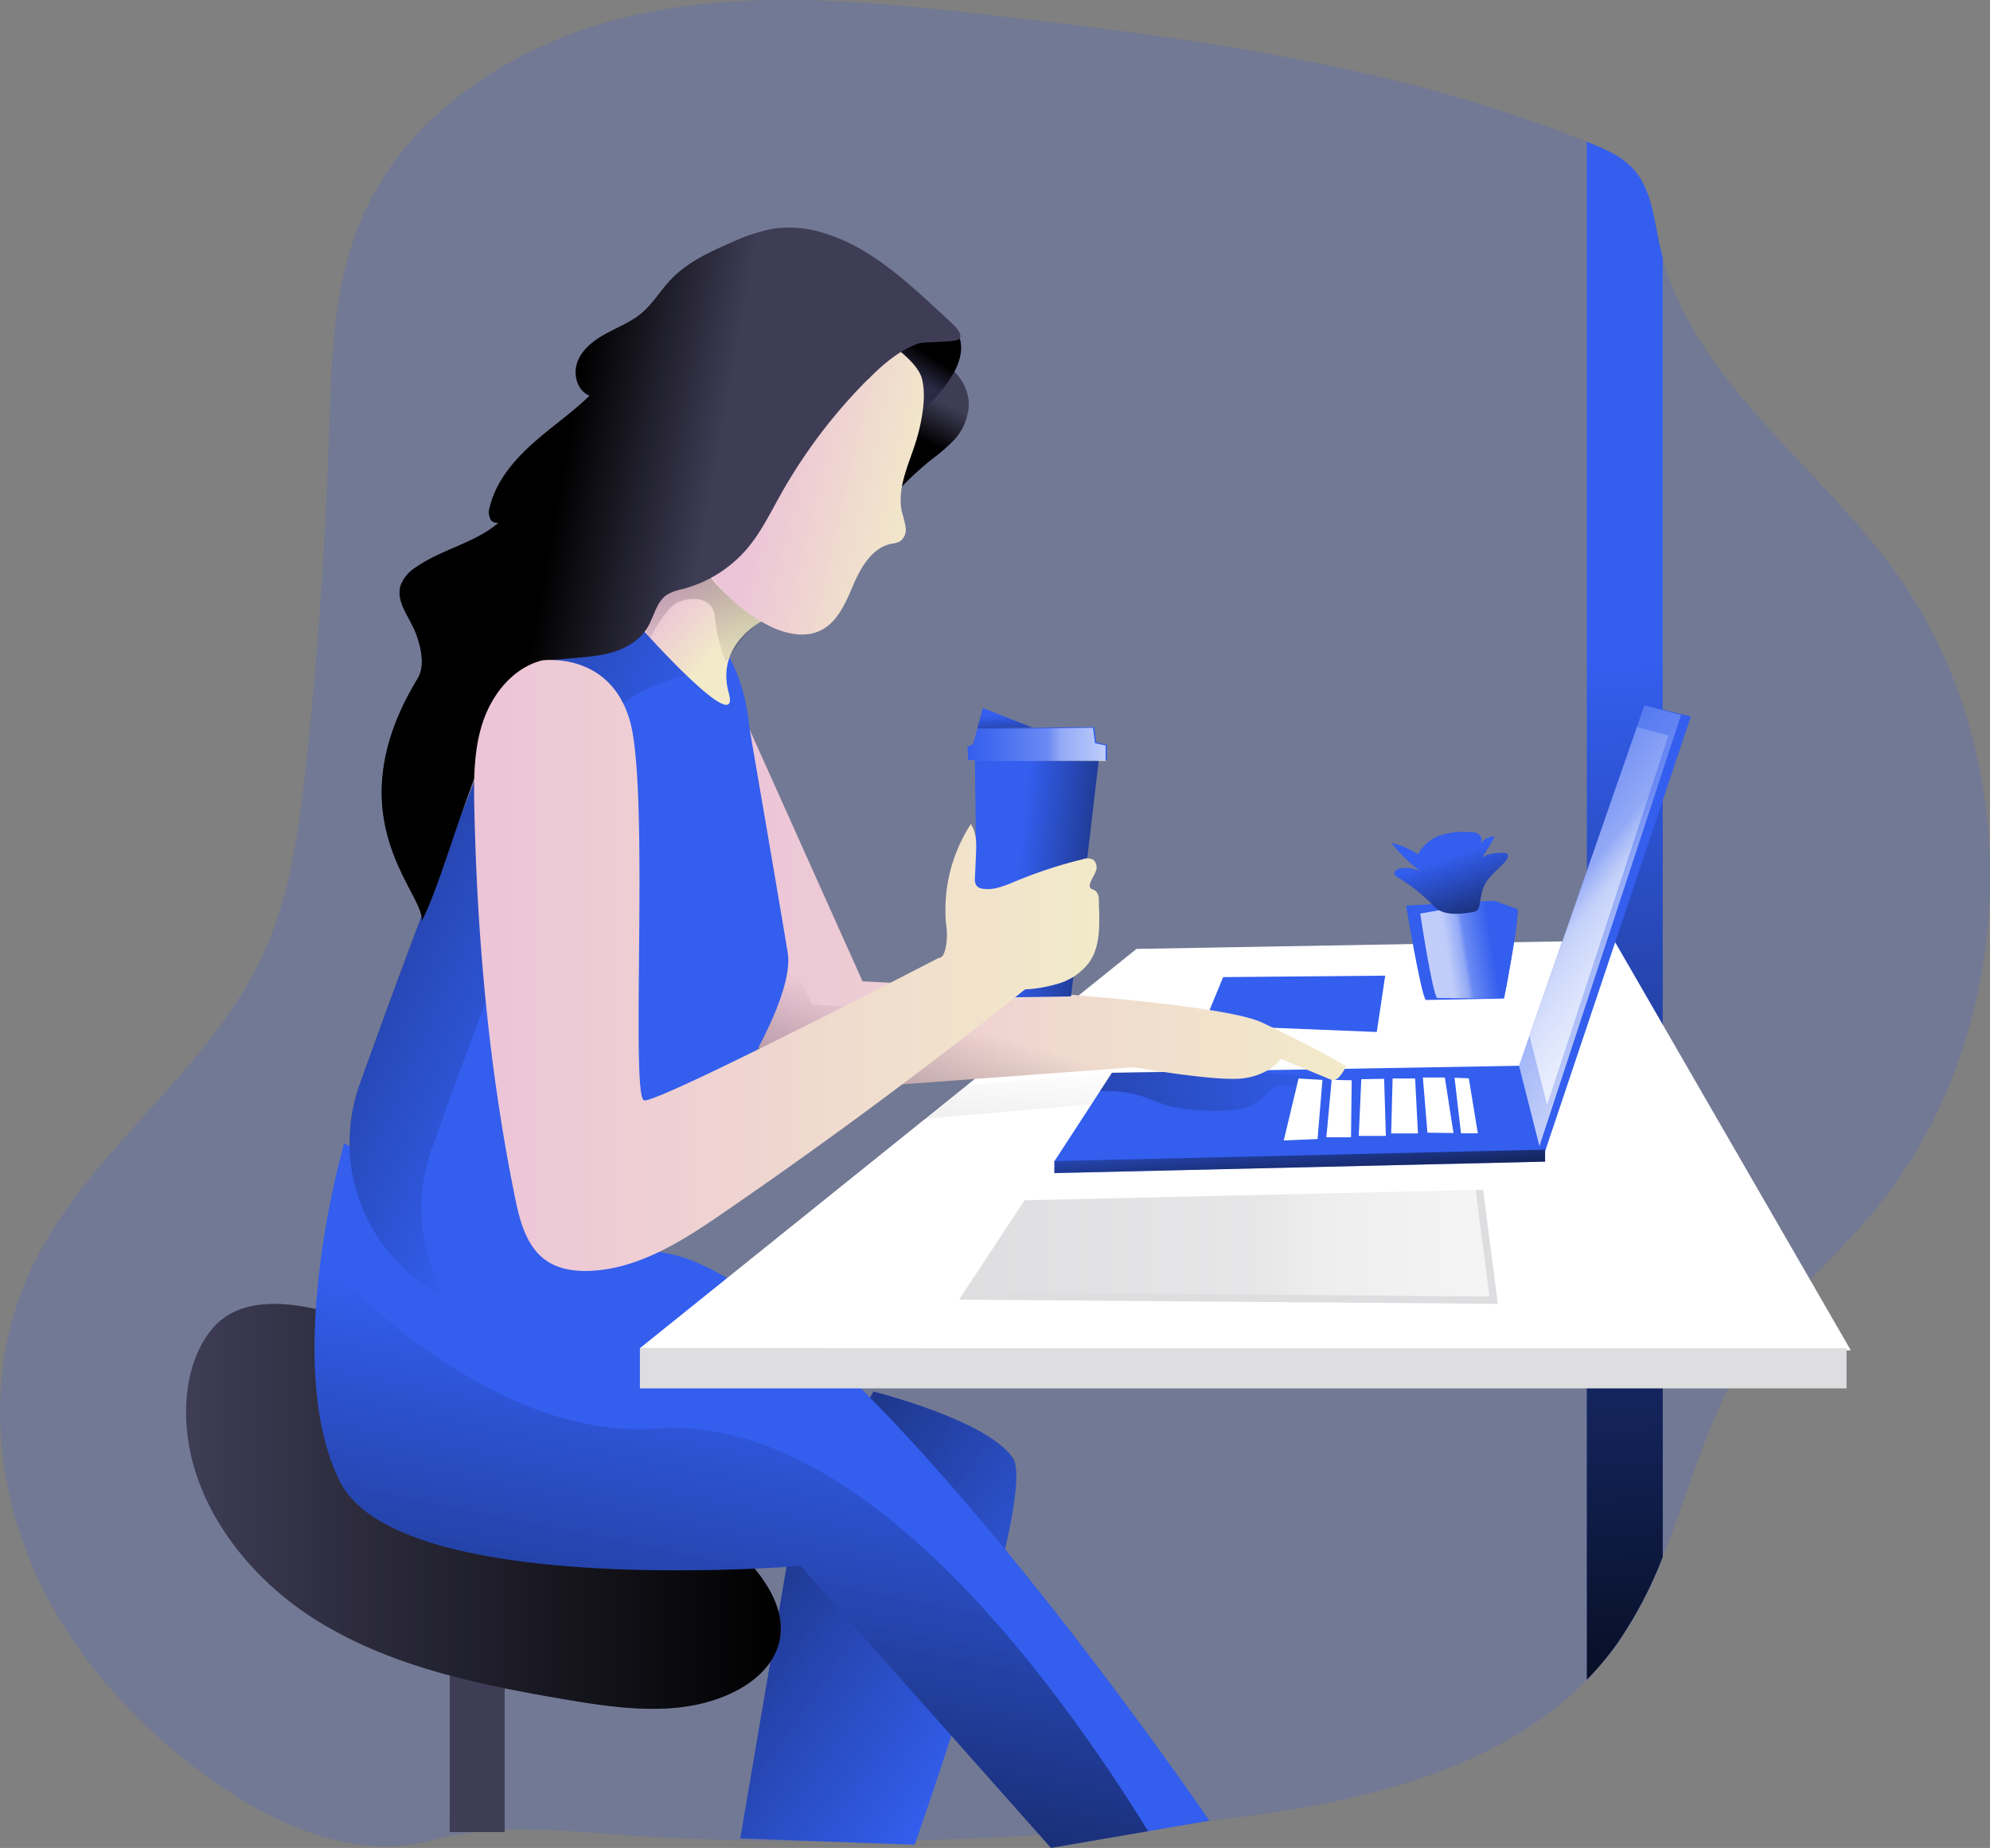
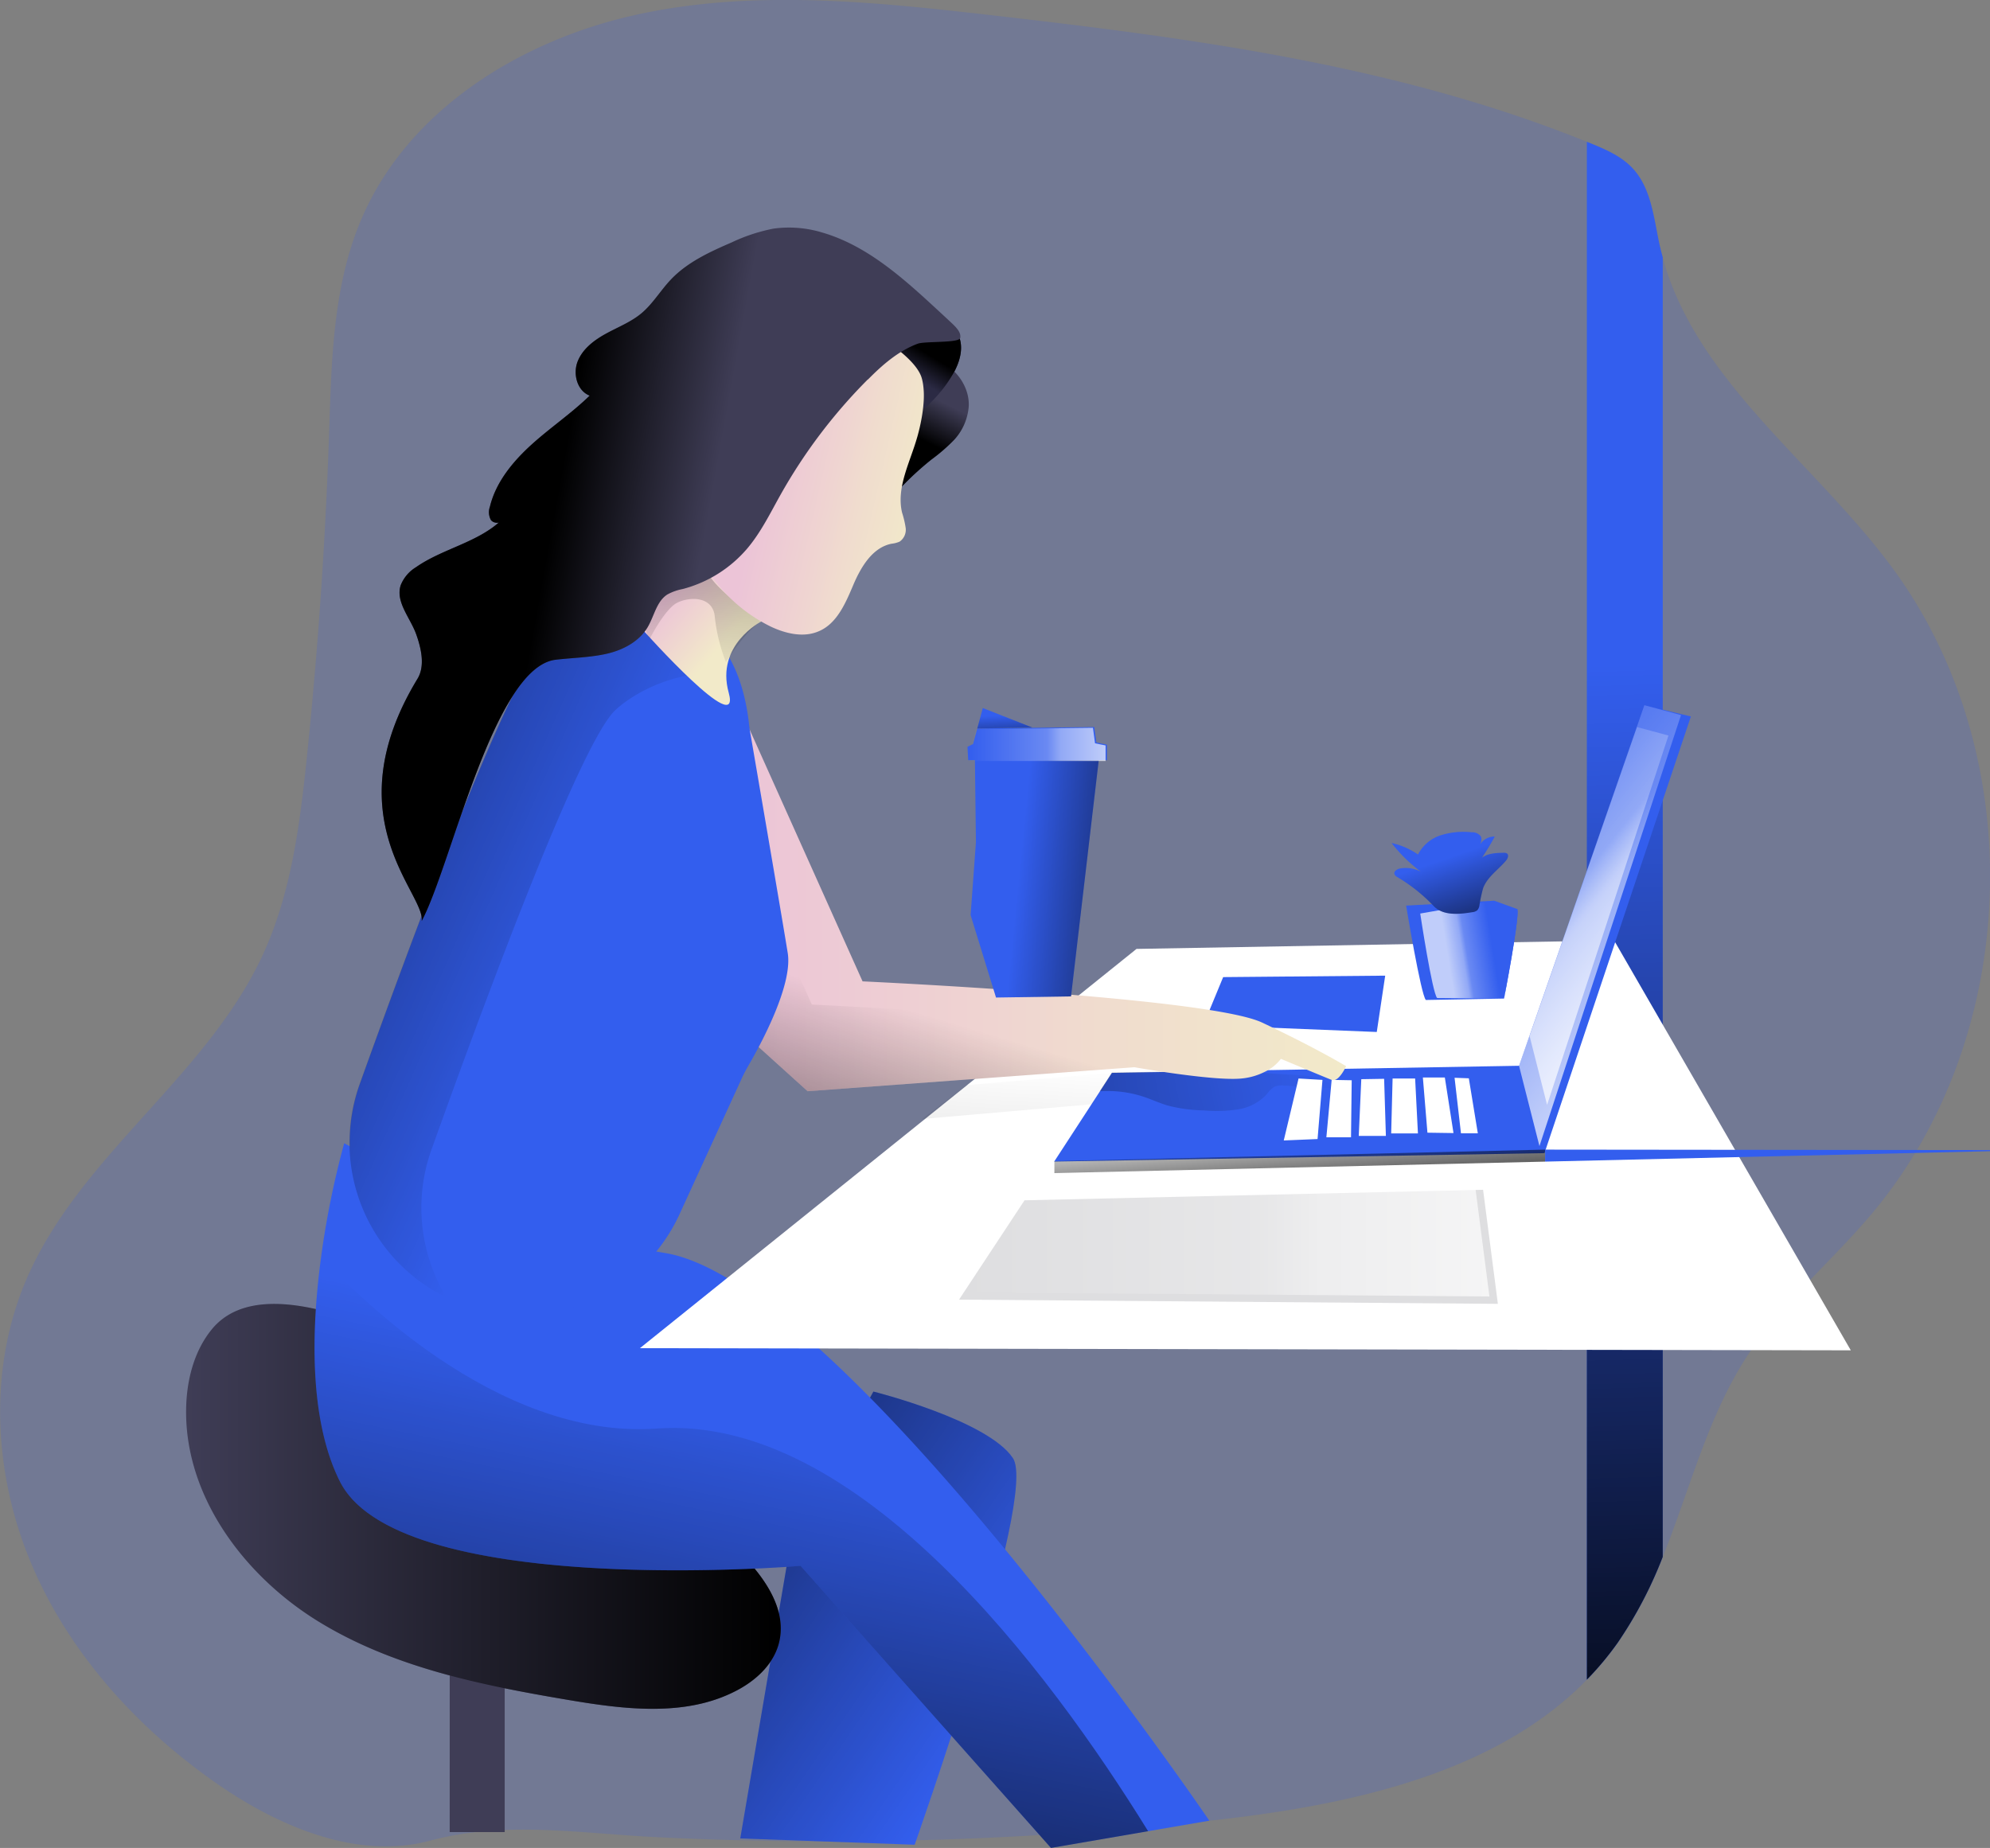
<svg xmlns="http://www.w3.org/2000/svg" xmlns:xlink="http://www.w3.org/1999/xlink" width="519.25" height="482.26">
  <rect width="100%" height="100%" fill="#808080" stroke="none" />
  <linearGradient id="a" x1="293.86" x2="144.98" y1="452.52" y2="349.96" gradientUnits="userSpaceOnUse">
    <stop offset="0" stop-opacity="0" />
    <stop offset=".99" />
  </linearGradient>
  <linearGradient id="d" x1="456.28" x2="465.37" y1="175.34" y2="492.12" xlink:href="#a" />
  <linearGradient id="e" x1="83.16" x2="238.32" y1="395.13" y2="395.13" xlink:href="#a" />
  <linearGradient id="f" x1="235.79" x2="192.01" y1="358.5" y2="572.79" xlink:href="#a" />
  <linearGradient id="g" x1="279.23" x2="274.13" y1="106.22" y2="116.42" xlink:href="#a" />
  <linearGradient id="h" x1="273.73" x2="277.45" y1="100.95" y2="94.75" xlink:href="#a" />
  <linearGradient id="i" x1="382.27" x2="136.34" y1="278.15" y2="329.8" xlink:href="#a" />
  <linearGradient id="b" x1="226.2" x2="385.84" y1="238.13" y2="238.13" gradientUnits="userSpaceOnUse">
    <stop offset="0" stop-color="#ecc4d7" />
    <stop offset=".42" stop-color="#efd4d1" />
    <stop offset=".6" stop-color="#f0dcce" />
    <stop offset="1" stop-color="#f2eac9" />
  </linearGradient>
  <linearGradient id="j" x1="290.49" x2="260.71" y1="271.09" y2="370.9" xlink:href="#a" />
  <linearGradient id="k" x1="189.31" x2="13.41" y1="254.86" y2="176.56" xlink:href="#a" />
  <linearGradient id="l" x1="210.92" x2="224.98" y1="155.92" y2="168.05" gradientUnits="userSpaceOnUse">
    <stop offset="0" stop-color="#ecc4d7" />
    <stop offset=".42" stop-color="#efd4d1" />
    <stop offset="1" stop-color="#f2eac9" />
  </linearGradient>
  <linearGradient id="m" x1="216.8" x2="227.27" y1="183.71" y2="32.35" xlink:href="#a" />
  <linearGradient id="n" x1="234.38" x2="275.92" y1="123.6" y2="133.16" xlink:href="#b" />
  <linearGradient id="o" x1="216.09" x2="176.38" y1="155.84" y2="148.67" xlink:href="#a" />
  <linearGradient id="c" x1="374.65" x2="433.84" y1="206.68" y2="253.73" gradientUnits="userSpaceOnUse">
    <stop offset=".02" stop-color="#fff" stop-opacity="0" />
    <stop offset=".58" stop-color="#fff" stop-opacity=".39" />
    <stop offset=".68" stop-color="#fff" stop-opacity=".68" />
    <stop offset="1" stop-color="#fff" />
  </linearGradient>
  <linearGradient id="p" x1="380.51" x2="431.23" y1="209.14" y2="249.46" xlink:href="#c" />
  <linearGradient id="q" x1="424.46" x2="412.42" y1="250.03" y2="251.98" xlink:href="#c" />
  <linearGradient id="r" x1="412.63" x2="423.52" y1="225.76" y2="257.47" xlink:href="#a" />
  <linearGradient id="s" x1="248.03" x2="388.64" y1="323.45" y2="323.45" xlink:href="#c" />
  <linearGradient id="t" x1="265.85" x2="315.21" y1="227.72" y2="232.66" xlink:href="#a" />
  <linearGradient id="u" x1="158.31" x2="321.44" y1="253.94" y2="253.94" xlink:href="#b" />
  <linearGradient id="v" x1="252.1" x2="288.49" y1="194.27" y2="194.27" xlink:href="#c" />
  <linearGradient id="w" x1="262.06" x2="262.65" y1="186.7" y2="200.25" xlink:href="#a" />
  <linearGradient id="x" x1="338.24" x2="340.26" y1="290.96" y2="318.16" xlink:href="#a" />
  <linearGradient id="y" x1="265.83" x2="250.67" y1="277.45" y2="546.81" xlink:href="#a" />
  <path fill="#335eee" d="M488.24 316.94c-10.48 12.44-23.2 23-32.14 36.62-10.48 15.95-15.1 35-22.24 52.75a109.37 109.37 0 0 1-11.73 22.38 78.93 78.93 0 0 1-8.07 9.67c-24.3 24.94-63 32.93-98.5 36.8a917.38 917.38 0 0 1-143.44 4.33c-21-1-40.15-4.42-60 .9-19.37 5.16-40.13-4.15-55.76-15.08C35.53 450.74 17.78 431.12 8 407.66s-11.08-50.9-.92-74.2c13.94-32 46.8-52.53 61.46-84.2 7.34-15.86 9.64-33.54 11.46-50.94q4.4-42.3 5.86-84.9c.64-18.94.94-38.4 8.28-55.85 12-28.66 41.46-47 71.8-53.7s61.88-3.43 92.75.1c52.76 6.04 106.13 13.1 155.36 33.04l1.15.47c3.92 1.6 7.9 3.35 10.78 6.44 4.9 5.24 5.52 13 7.05 20 .25 1.14.52 2.25.83 3.36 8.83 32.3 39.82 53.65 59.9 80.9 36.02 48.85 33.64 122.35-5.52 168.78z" opacity=".18" />
  <path fill="#3f3d56" d="M117.35 424.1h14.34v54.03h-14.35z" />
  <path fill="#335eee" d="M227.9 363.16s29.78 7.44 36.4 17.37-25.64 100.9-25.64 100.9l-45.5-1.65L206.4 402z" />
  <path fill="url(#a)" d="M262.5 365.15s29.78 7.44 36.4 17.37-25.64 100.9-25.64 100.9l-45.5-1.65L241 404z" transform="translate(-34.6 -1.99)" />
  <path fill="#335eee" d="M433.86 67.18V406.3a109.37 109.37 0 0 1-11.73 22.38 78.93 78.93 0 0 1-8.07 9.67V37l1.15.47c3.92 1.6 7.9 3.35 10.78 6.44 4.9 5.24 5.52 13 7.05 20 .25 1.1.52 2.17.83 3.28z" />
  <path fill="url(#d)" d="M468.46 69.17V408.3a109.37 109.37 0 0 1-11.73 22.37 78.93 78.93 0 0 1-8.07 9.67V39l1.15.46c3.92 1.6 7.9 3.35 10.78 6.44 4.9 5.23 5.52 13 7.05 20 .25 1.1.52 2.16.83 3.27z" transform="translate(-34.6 -1.99)" />
  <path fill="#3f3d56" d="M55.2 347c-4.6 5.68-6.47 13.17-6.63 20.47-.48 22.84 15 43.68 34.48 55.67s42.43 16.64 65 20.46c14.76 2.5 30.74 4.56 44-2.33 5-2.58 9.5-6.64 11.07-12 2.8-9.68-4.65-19.1-12-26A244.9 244.9 0 0 0 123.4 358c-16.24-7.25-54.08-28.42-68.2-11z" />
  <path fill="url(#e)" d="M89.8 349c-4.6 5.67-6.47 13.16-6.63 20.46-.48 22.84 15 43.68 34.48 55.67s42.43 16.64 65 20.46c14.76 2.5 30.74 4.55 44-2.34 5-2.58 9.5-6.64 11.07-12 2.8-9.68-4.65-19.1-12-26A244.9 244.9 0 0 0 158 360c-16.24-7.26-54.08-28.43-68.2-11z" transform="translate(-34.6 -1.99)" />
  <path fill="#335eee" d="M315.55 475.15l-15.95 2.74-25.37 4.36-65.34-73.6s-104.8 8.8-120.22-22.07c-8.16-16.32-7.4-40-4.86-58.73a230.93 230.93 0 0 1 6-29.5s37.5 20.95 83.82 28.67 141.9 148.1 141.9 148.1z" />
  <path fill="url(#f)" d="M334.2 479.88l-25.37 4.37-65.34-73.6s-104.8 8.8-120.22-22.07c-8.16-16.3-7.4-40-4.86-58.72 7.2 8 45.4 48 87.57 44.94 52.33-3.8 102.18 63 128.2 105.08z" transform="translate(-34.6 -1.99)" />
  <path fill="#3f3d56" d="M252.77 106.1a14.52 14.52 0 0 1-3.86 8.74 47.2 47.2 0 0 1-5.84 5.06 78.4 78.4 0 0 0-10.72 10.37c0-3.9 0-7.88 1.08-11.64a48.47 48.47 0 0 0 1.57-5.24c.55-3.25-.35-6.62.27-9.85a18.84 18.84 0 0 1 2.18-5.37c.86-1.57 1.88-3.2 3.52-3.92a5.58 5.58 0 0 1 4.5.22c4.33 2 7.58 6.84 7.3 11.63z" />
  <path fill="url(#g)" d="M287.37 108.1a14.52 14.52 0 0 1-3.86 8.73 47.2 47.2 0 0 1-5.84 5.06 78.4 78.4 0 0 0-10.72 10.36c0-3.9 0-7.88 1.08-11.64a48.47 48.47 0 0 0 1.57-5.24c.55-3.24-.35-6.6.27-9.84a18.84 18.84 0 0 1 2.18-5.37c.86-1.57 1.88-3.2 3.52-3.92a5.58 5.58 0 0 1 4.5.22c4.33 2 7.58 6.84 7.3 11.63z" transform="translate(-34.6 -1.99)" />
  <path fill="#2b2a44" d="M249.3 96.42c1.27-2.6 2-5.67 1-8.4a1.06 1.06 0 0 0-1.3-.85A25.52 25.52 0 0 0 234.58 92a18.5 18.5 0 0 1 5.55 7 12.87 12.87 0 0 1 1 5.42c0 .4-.4 1.88-.06 2.06s1.47-1.1 1.7-1.36a34.9 34.9 0 0 0 6.54-8.7z" />
  <path fill="url(#h)" d="M283.9 98.4c1.27-2.6 2-5.66 1-8.4a1.06 1.06 0 0 0-1.3-.84A25.52 25.52 0 0 0 269.18 94a18.5 18.5 0 0 1 5.55 7 12.87 12.87 0 0 1 1 5.4c0 .4-.4 1.9-.06 2.07s1.47-1.1 1.7-1.36a34.9 34.9 0 0 0 6.54-8.7z" transform="translate(-34.6 -1.99)" />
  <path fill="#fff" d="M296.55 247.64l-129.58 104.2 315.96.56-61.76-106.97z" />
  <path fill="#335eee" d="M319.16 255l42.28-.38-2.2 14.7L314 267.5zM441.2 186.98L403 300.94l-127.93 2.2 11.9-18.28 3.17-4.87 35.58-.63 70.66-1.22 32.7-94.1z" />
  <path fill="url(#i)" d="M382.36 286l-12.65-.7a5.16 5.16 0 0 0-2.53.28 7.06 7.06 0 0 0-2 1.94 13 13 0 0 1-7.6 4 37.1 37.1 0 0 1-8.76.26 41 41 0 0 1-9.37-1.23c-2.08-.6-4.05-1.5-6.1-2.22a29.84 29.84 0 0 0-11.8-1.54l3.18-4.9 35.6-.6c1.08.2 2.18.4 3.3.56 4.4.6 8.92.47 13.34 1.08 2.16.36 4.6 1.06 5.42 3.06z" transform="translate(-34.6 -1.99)" />
  <path fill="url(#b)" d="M385.84 280.24s-1.93 4.3-3.77 3.58-13.24-5.5-13.24-5.5a11.73 11.73 0 0 1-4.36 3.46 16.73 16.73 0 0 1-5.93 1.67c-7.35.73-27.93-2.94-27.93-2.94l-85.28 6.26-19.12-17.27 1.6-46.92 1.1-33.08 30.76 68.6s90.16 4.12 104.22 10.74 21.96 11.4 21.96 11.4z" transform="translate(-34.6 -1.99)" />
  <path fill="url(#j)" d="M364.47 281.78a16.73 16.73 0 0 1-5.93 1.67c-7.35.73-27.93-2.94-27.93-2.94l-85.28 6.26-19.12-17.27 1.6-46.92 18.62 41.57s90.16 4.14 104.22 10.75c5.64 2.65 10.28 5 13.83 6.88z" transform="translate(-34.6 -1.99)" />
  <path fill="#335eee" d="M195.4 188.62c.1.86.2 1.72.36 2.57 1.33 7.72 8.28 48.2 9.78 57.5 1.38 8.46-7.2 24.15-10.24 29.38-.74 1.27-1.42 2.58-2 3.9l-16 34.93a45.06 45.06 0 0 1-57.34 23.18 45.07 45.07 0 0 1-26.05-57.2c15.6-43.52 39.3-106.8 48.07-114.75 13.32-12.12 48.68-19.43 53.43 20.5z" />
  <path fill="url(#k)" d="M227.1 178.28c-11.58-2.53-24.78 2.53-31.84 8.93-8.77 7.96-32.48 71.25-48.06 114.76a45 45 0 0 0 3.92 38.63 45 45 0 0 1-22.67-55.73c15.6-43.52 39.3-106.8 48.06-114.74 11.8-10.7 40.64-17.64 50.6 8.15z" transform="translate(-34.6 -1.99)" />
  <path fill="url(#l)" d="M233.28 164.16s-12 6.07-8.54 18.6-22.06-16-22.06-16-3.3-19.3 16.54-17.63 14.06 15.03 14.06 15.03z" transform="translate(-34.6 -1.99)" />
  <path fill="url(#m)" d="M204.2 168.57s3.86-7.58 7-9.23 9.5-1.93 9.92 3.72a45.24 45.24 0 0 0 2.9 11.72s5.5-8.7 9.23-10.62c0 0-10.47-7.17-13.37-11.7s-14.2 3.85-14.2 3.85-4.93 8.7-1.48 12.27z" transform="translate(-34.6 -1.99)" />
  <path fill="url(#n)" d="M273.92 116.1c-1.84 6.53-5.5 13.08-3.94 19.68a24.66 24.66 0 0 1 .94 4 3.75 3.75 0 0 1-1.6 3.57 7.46 7.46 0 0 1-2.1.54c-5 1-8 6.1-10 10.82s-4.24 10-8.93 12c-3.95 1.75-8.6.67-12.5-1.16a40.83 40.83 0 0 1-16.2-14.18 27.92 27.92 0 0 1-4.6-10.28 31.44 31.44 0 0 1-.1-9.2 62.64 62.64 0 0 1 8.42-26 44.78 44.78 0 0 1 20.25-18 23.3 23.3 0 0 1 7.34-2c5.07-.37 10.08 1.6 14.23 4.54 3.2 2.26 8.9 6.34 10 10.3 1.25 4.56.04 10.96-1.2 15.36z" transform="translate(-34.6 -1.99)" />
  <path fill="#3f3d56" d="M226.46 99a138.8 138.8 0 0 0-22.83 30.18c-2.66 4.75-5.07 9.7-8.57 13.87a33.17 33.17 0 0 1-16.93 10.67 13.43 13.43 0 0 0-4 1.42c-2.85 1.83-3.43 5.67-5.16 8.57-2.26 3.8-6.56 6-10.87 6.95s-8.77 1-13.16 1.52c-16.16 2-27.22 53.8-34.9 68.16.9-7.23-23.17-26.84-1.1-63.2 2-3.3 1-7.84-.3-11.5-1.52-4.36-5.47-8.46-4.1-12.87a9.7 9.7 0 0 1 4-4.74c7-4.9 16.26-6.45 22.42-12.42-.37 1.13-2.2 1-2.88.07a4.27 4.27 0 0 1-.25-3.44c1.55-6.43 6-11.8 10.87-16.22s10.43-8.15 15.16-12.77c-3.3-1.28-4.43-5.72-3.1-9s4.35-5.53 7.45-7.22 6.46-3 9.17-5.26c3-2.52 5-6 7.74-8.87 4.3-4.5 10.1-7.16 15.8-9.63a45.9 45.9 0 0 1 10.88-3.6 29.75 29.75 0 0 1 12.7 1c11 3.18 20 10.9 28.38 18.6 1.94 1.78 3.86 3.56 5.78 5.36 1 1 2.13 2.16 1.9 3.55s-9.2.82-11.1 1.52c-5.04 1.87-9.26 5.56-12.98 9.34z" />
  <path fill="url(#o)" d="M261.06 101a138.8 138.8 0 0 0-22.83 30.17c-2.66 4.75-5.07 9.7-8.57 13.87a33.17 33.17 0 0 1-16.93 10.67 13.43 13.43 0 0 0-4 1.43c-2.85 1.83-3.43 5.67-5.16 8.57-2.26 3.8-6.56 6-10.87 6.94s-8.77 1-13.16 1.52c-16.16 2-27.22 53.8-34.9 68.16.9-7.23-23.17-26.84-1.1-63.2 2-3.3 1-7.84-.3-11.5-1.52-4.36-5.47-8.46-4.1-12.87a9.7 9.7 0 0 1 4-4.74c7-4.9 16.26-6.44 22.42-12.4-.37 1.12-2.2 1-2.88.06a4.27 4.27 0 0 1-.25-3.44c1.55-6.43 6-11.8 10.87-16.22s10.43-8.16 15.16-12.78c-3.3-1.28-4.43-5.72-3.1-9s4.35-5.53 7.45-7.22 6.46-3 9.17-5.27c3-2.52 5-6 7.74-8.87 4.3-4.5 10.1-7.16 15.8-9.63a45.9 45.9 0 0 1 10.88-3.6 29.75 29.75 0 0 1 12.7 1c11 3.18 20 10.9 28.38 18.6 1.94 1.78 3.86 3.56 5.78 5.36 1 1 2.13 2.15 1.9 3.54s-9.2.82-11.1 1.52c-5.04 1.87-9.26 5.56-12.98 9.34z" transform="translate(-34.6 -1.99)" />
  <path fill="url(#c)" d="M396.36 278.15l5.33 20.95 36.93-112.48-9.56-2.58z" opacity=".69" />
  <path fill="url(#p)" d="M399.12 270.4l4.56 17.95 31.67-96.4-8.2-2.2z" opacity=".69" />
  <path fill="#fff" d="M338.83 281.46l-3.86 16.17 8.82-.37 1.28-15.44zM379.54 281.27l3.72.14 2.35 14.35h-4.4zM371.27 281.2H377l2.26 14.5-6.8-.1zM363.37 281.46h5.88l.73 14.33H363zM355.2 281.64l5.96-.1.46 14.9h-7.08zM347.47 281.82l5.23.1-.18 14.88h-6.43z" />
  <path fill="#335eee" d="M366.9 236.34s3.86 23.34 5.15 24.63l20.4-.37s4-20.58 3.5-23.34l-6.07-2.2z" />
  <path fill="url(#q)" d="M405.18 240.4s3.13 20.76 4.42 22.05l17.45.14s4-20.6 3.5-23.35l-6.07-2.2z" opacity=".69" transform="translate(-34.6 -1.99)" />
  <path fill="#335eee" d="M392.45 260.6s4-20.58 3.5-23.34" />
  <path fill="#335eee" d="M364.66 228.92a1.58 1.58 0 0 1-.8-.78c-.26-.77.72-1.36 1.5-1.5a8.57 8.57 0 0 1 5.37.84 40 40 0 0 1-7.63-7.47 18.87 18.87 0 0 1 6.9 3 10.16 10.16 0 0 1 6-5.05 19.9 19.9 0 0 1 8-.76 2.84 2.84 0 0 1 2.34 1c.52.86 0 2-.48 2.84a4.4 4.4 0 0 1 4.17-2.72q-1.53 2.84-3.33 5.5c1.58-1.15 3.67-1.23 5.63-1.27a1.52 1.52 0 0 1 .87.17c.6.44.2 1.38-.3 1.94-2 2.35-4.8 4.18-5.9 7.08a38.5 38.5 0 0 0-1 4.66 2.3 2.3 0 0 1-.54 1.15 2.42 2.42 0 0 1-1.34.5c-3.2.53-7.44 1-9.93-1.5a43.73 43.73 0 0 0-9.54-7.63z" />
  <path fill="url(#r)" d="M399.26 230.9a1.58 1.58 0 0 1-.8-.77c-.26-.77.72-1.36 1.5-1.5a8.57 8.57 0 0 1 5.37.84 40 40 0 0 1-7.63-7.47 18.87 18.87 0 0 1 6.9 3 10.16 10.16 0 0 1 6-5.06 19.9 19.9 0 0 1 8-.76 2.84 2.84 0 0 1 2.34 1c.52.87 0 2-.48 2.85a4.4 4.4 0 0 1 4.17-2.72q-1.53 2.85-3.33 5.5c1.58-1.14 3.67-1.22 5.63-1.26a1.52 1.52 0 0 1 .87.17c.6.45.2 1.4-.3 1.95-2 2.35-4.8 4.18-5.9 7.08a38.5 38.5 0 0 0-1 4.66 2.3 2.3 0 0 1-.54 1.14 2.42 2.42 0 0 1-1.34.5c-3.2.53-7.44 1-9.93-1.5a43.73 43.73 0 0 0-9.54-7.63z" transform="translate(-34.6 -1.99)" />
  <path fill="#dedee0" d="M267.33 313.25l119.65-2.75 3.86 29.77-140.6-1.1z" />
  <path fill="url(#s)" d="M265.12 311.32l119.66-2.75 3.86 29.77-140.6-1.1z" opacity=".69" />
  <path fill="#335eee" d="M254.65 219.8l-.28-22.9 32.53-.27-7.44 63.4-19.57.3-6.63-21.52z" />
  <path fill="url(#t)" d="M254.65 219.8l-.28-22.9 32.53-.27-7.44 63.4-19.57.3-6.63-21.52z" />
-   <path fill="url(#u)" d="M302.05 260.2q-38.24 30.5-78.55 58.2c-10.6 7.3-22.05 14.7-34.9 15.25-4 .17-8.15-.4-11.42-2.65-5.18-3.55-6.93-10.26-8.18-16.4-6.8-33.43-9.9-67.54-10.63-101.64-.16-7.7-.18-15.55 2.32-22.82s8-14 15.46-15.82c0 0 17.7-2.44 22.85 15.94s0 98.15 3.68 98.9S279.5 252 279.5 252c1.56 0 1.87-2.77 2.1-4.3a18.92 18.92 0 0 0-.15-4.64 41 41 0 0 1 6.47-26c1.54 2.25 1.47 5.2 1.34 7.92L289 231a3.08 3.08 0 0 0 .43 2.16 2.58 2.58 0 0 0 1.65.77c2.9.44 5.74-.8 8.45-1.93a120.18 120.18 0 0 1 17.56-5.76 3.43 3.43 0 0 1 2.82.15 2.68 2.68 0 0 1 .56 3.1c-.4 1.06-1.1 2-1.44 3.08a1.38 1.38 0 0 0 0 1c.26.52 1 .6 1.43.92a3 3 0 0 1 .85 2.42l.07 2.24c.14 4.72.2 9.8-2.4 13.74a15.5 15.5 0 0 1-8.07 5.75 37 37 0 0 1-8.88 1.56z" transform="translate(-34.6 -1.99)" />
  <path fill="#335eee" d="M252.63 198.38h36.2v-4.04l-2.75-.56-.55-4.04-30.52.37-1.1 4.05-1.46.74z" />
  <path fill="url(#v)" d="M252.28 198.6h36.2v-4.06l-2.75-.55-.55-4.05-30.5.36-1.1 4.06-1.48.73z" opacity=".69" />
  <path fill="#335eee" d="M255 190.1l1.44-5.32 12.96 5.1z" />
  <path fill="url(#w)" d="M255 190.1l1.44-5.32 12.96 5.1z" />
-   <path fill="#dedee0" d="M166.97 351.85h314.85v10.48H166.97z" />
-   <path fill="#335eee" d="M403.16 300.02l-128.04 3v3.13l128.04-3z" />
+   <path fill="#335eee" d="M403.16 300.02v3.13l128.04-3z" />
  <path fill="url(#x)" d="M403.16 300.02l-128.04 3v3.13l128.04-3z" />
  <path fill="url(#y)" d="M284.98 288.17l-44.4 3.85 11.6-8.82 37.94-3.2z" />
</svg>